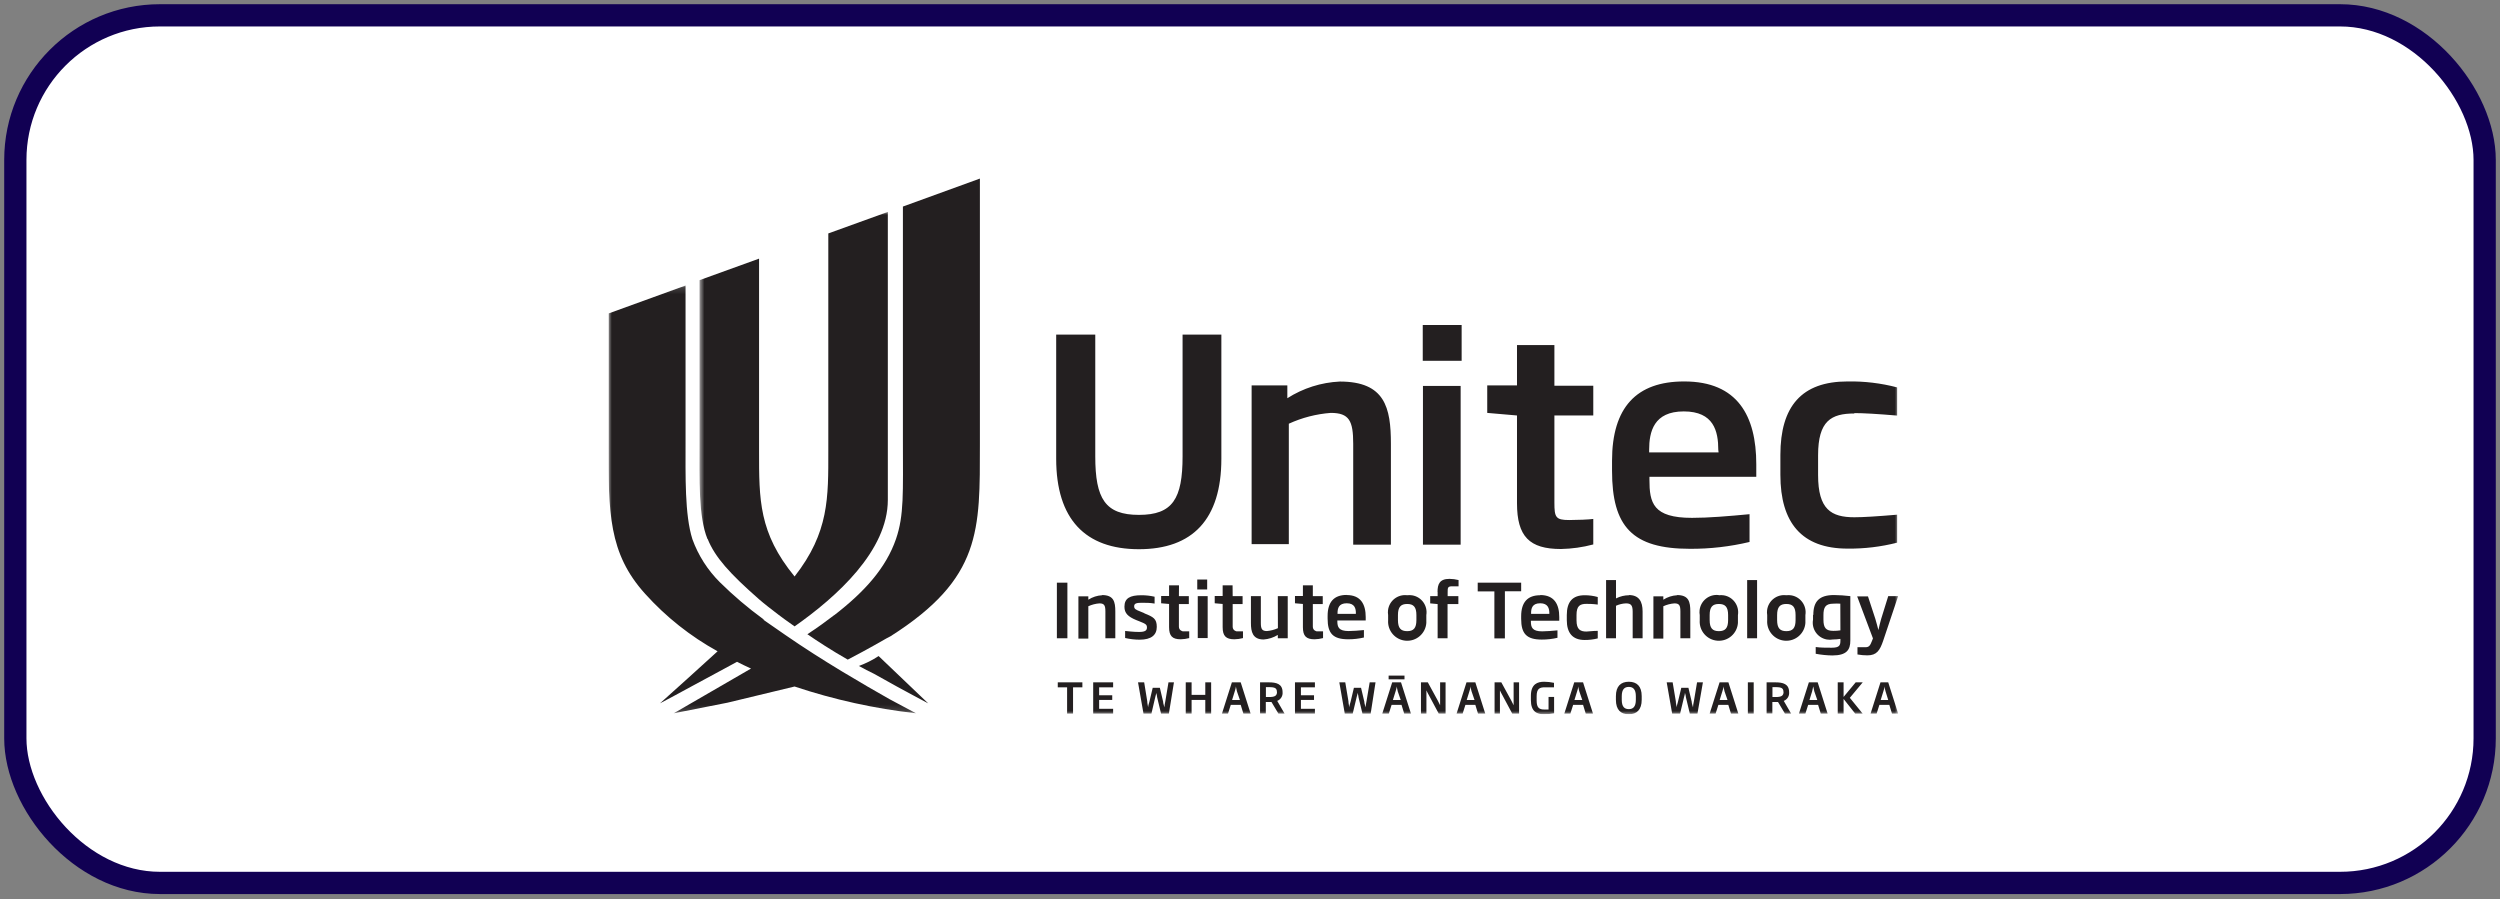
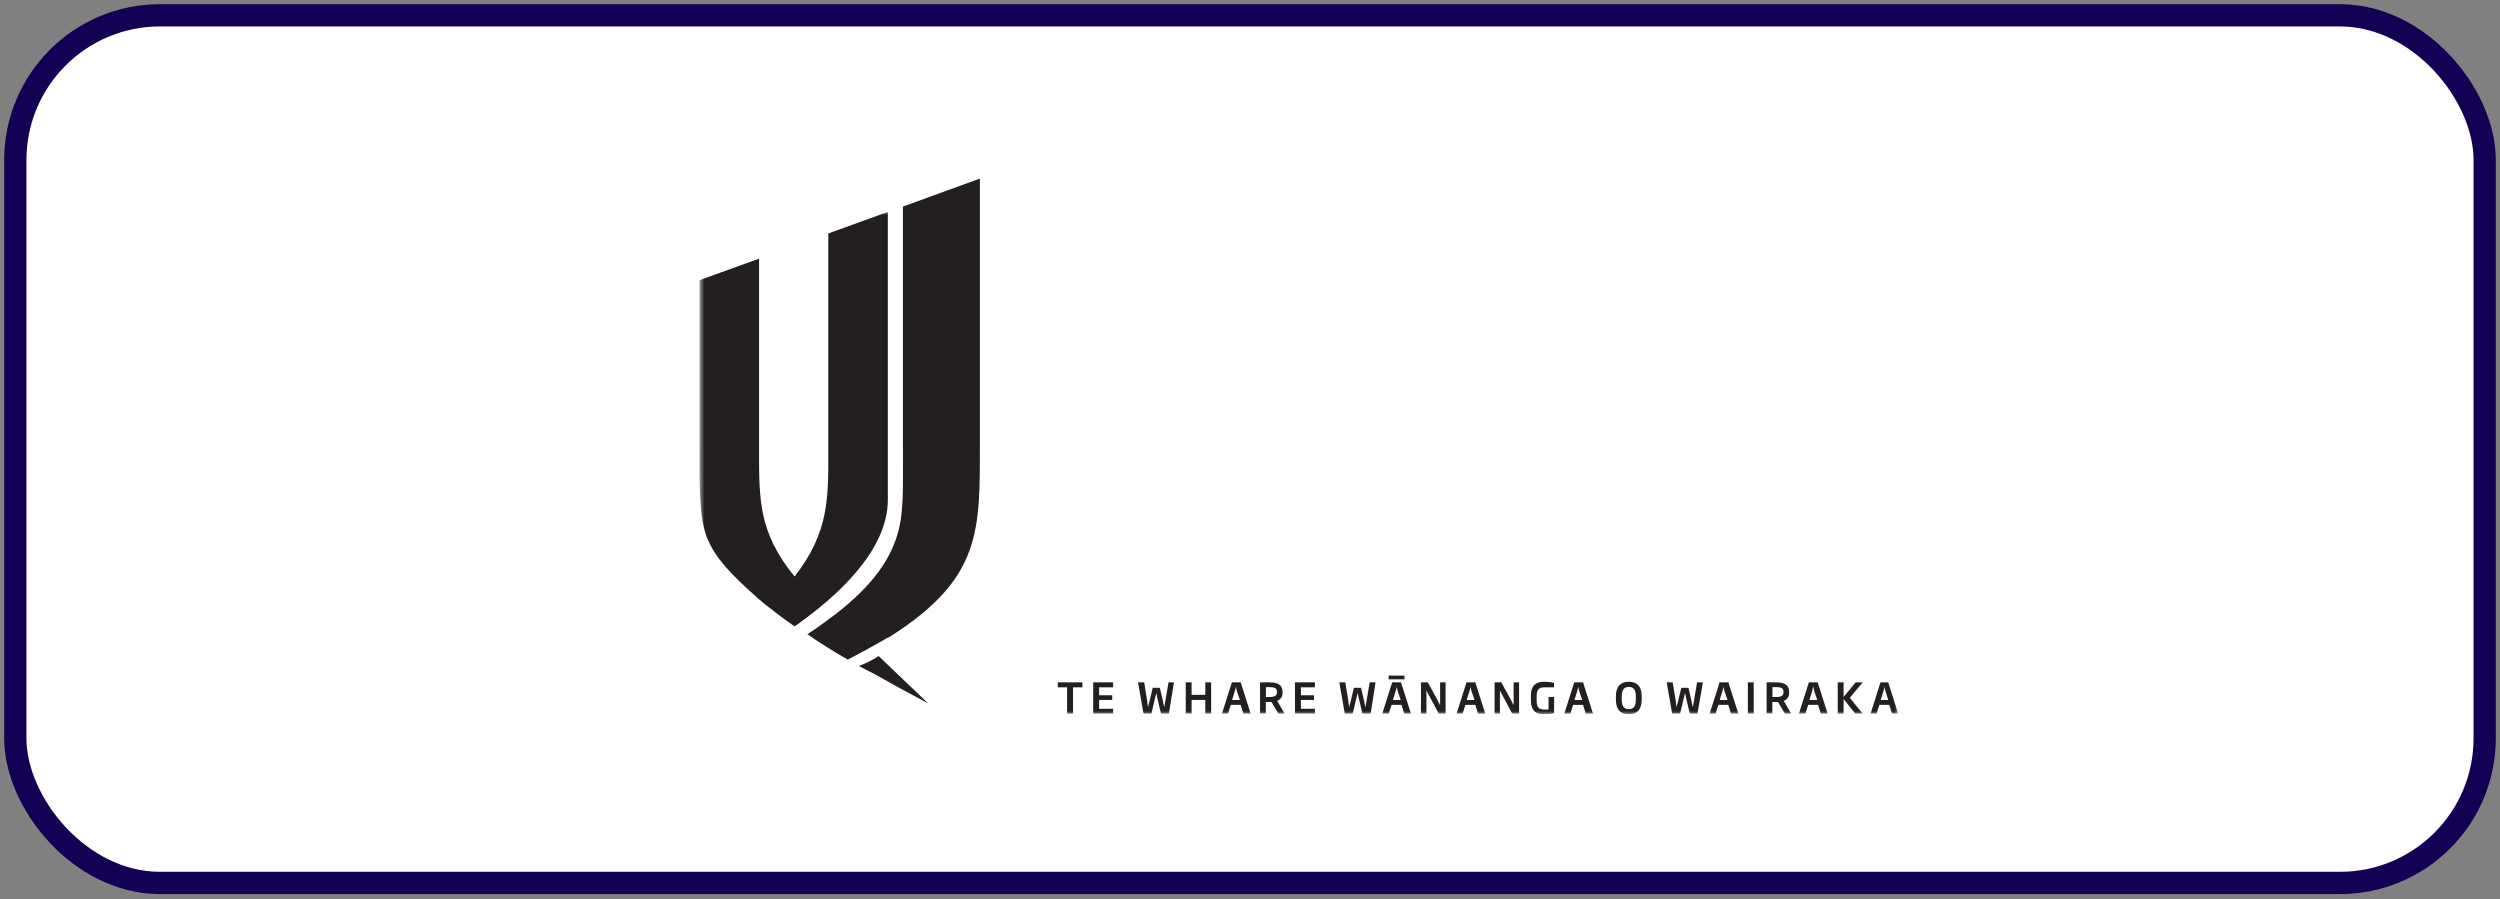
<svg xmlns="http://www.w3.org/2000/svg" width="378" height="136" viewBox="0 0 378 136" fill="none">
  <rect x="0" y="0" width="378" height="136" fill="#808080" stroke="none" />
  <rect x="2.318" y="2.318" width="373.364" height="131.18" rx="21.863" fill="white" stroke="#110053" stroke-width="3.364" />
  <g clip-path="url(#clip0_70_280)">
    <mask id="mask0_70_280" style="mask-type:luminance" maskUnits="userSpaceOnUse" x="105" y="31" width="182" height="78">
      <path d="M105.75 31.994H287V108H105.75V31.994Z" fill="white" />
    </mask>
    <g mask="url(#mask0_70_280)">
      <path d="M107 81.495C108.11 84.255 110.345 86.73 114.755 90.6C115.58 91.32 116.6 92.1 117.755 92.985C117.965 93.135 119.105 94.005 120.14 94.71C126.56 90.21 134.24 83.25 134.24 75.585V32.04L125.24 35.295V68.1C125.24 75.225 125.375 80.475 120.14 87.165C114.725 80.55 114.77 75.57 114.77 68.115V39.105L105.77 42.36V66.66C105.77 72.66 105.59 78.105 106.97 81.495M286.07 107.895L285.665 106.575H284.165L283.745 107.895H282.83L284.33 103.171H285.5L287 107.895H286.07ZM285.095 104.535C285.025 104.289 284.97 104.039 284.93 103.785C284.93 104.04 284.84 104.295 284.765 104.535L284.36 105.84H285.5L285.095 104.535ZM280.505 107.895L278.75 105.676V107.895H277.865V103.171H278.75V105.375L280.58 103.171H281.644L279.695 105.51L281.63 107.895H280.505ZM275.3 107.895L274.895 106.575H273.395L272.975 107.895H272L273.5 103.171H274.835L276.335 107.895H275.3ZM274.325 104.535C274.257 104.288 274.201 104.038 274.16 103.785C274.118 104.038 274.062 104.288 273.995 104.535L273.59 105.84H274.775L274.325 104.535ZM269.885 107.895L268.835 106.14H267.98V107.88H267.11V103.171H268.43C269.57 103.171 270.515 103.395 270.515 104.67C270.567 105.237 270.236 105.77 269.705 105.975L270.815 107.895H269.885ZM269.66 104.625C269.66 103.89 269.15 103.89 267.995 103.89V105.39H268.49C269.3 105.39 269.675 105.225 269.675 104.611L269.66 104.625ZM264.275 103.171H265.16V107.895H264.275V103.171ZM261.725 107.895L261.32 106.575H259.82L259.4 107.895H258.5L260 103.171H261.335L262.835 107.895H261.725ZM260.75 104.535C260.681 104.288 260.625 104.038 260.585 103.785C260.585 104.04 260.495 104.295 260.42 104.535L260.014 105.84H261.2L260.75 104.535ZM256.655 107.895H255.5L254.9 105.39C254.9 105.18 254.81 104.955 254.765 104.76C254.765 104.955 254.69 105.18 254.63 105.39L254.03 107.895H252.83L252.005 103.171H252.905L253.385 106.035C253.385 106.335 253.475 106.665 253.52 106.95C253.52 106.665 253.655 106.365 253.715 106.08L254.21 103.995H255.29L255.785 106.095C255.785 106.38 255.92 106.665 255.98 106.95C255.98 106.65 256.055 106.365 256.115 106.035L256.595 103.171H257.48L256.655 107.895ZM246.275 108C245.075 108 244.325 107.341 244.325 105.81V105.256C244.325 103.755 245.075 103.08 246.275 103.08C247.475 103.08 248.225 103.74 248.225 105.256V105.81C248.225 107.31 247.475 108 246.275 108ZM247.34 105.271C247.34 104.22 246.92 103.86 246.275 103.86C245.63 103.86 245.21 104.221 245.21 105.271V105.81C245.21 106.875 245.63 107.22 246.275 107.22C246.92 107.22 247.34 106.86 247.34 105.81V105.271ZM239.765 107.895L239.36 106.575H237.86L237.44 107.895H236.525L238.025 103.171H239.36L240.86 107.895H239.765ZM238.79 104.535C238.72 104.288 238.666 104.038 238.625 103.785C238.625 104.04 238.535 104.295 238.46 104.535L238.055 105.84H239.24L238.79 104.535ZM233.45 108C232.37 108 231.47 107.58 231.47 105.87V105.21C231.47 103.41 232.49 103.08 233.465 103.08C233.97 103.082 234.472 103.138 234.965 103.245V103.92H233.6C232.835 103.92 232.34 104.085 232.34 105.271V105.93C232.34 107.01 232.73 107.28 233.495 107.28H234.14V105.375H234.98V107.85C234.486 107.947 233.983 107.997 233.48 108M228.65 107.895L227.15 105.09C227.03 104.88 226.895 104.625 226.79 104.386V107.895H225.98V103.171H227L228.5 105.915C228.62 106.125 228.755 106.41 228.86 106.635V103.171H229.685V107.895H228.65ZM223.475 107.895L223.07 106.575H221.57L221.15 107.895H220.235L221.735 103.171H223.07L224.57 107.895H223.475ZM222.5 104.535C222.431 104.288 222.375 104.038 222.335 103.785C222.335 104.04 222.245 104.295 222.17 104.535L221.765 105.84H222.95L222.5 104.535ZM217.535 107.895L216.035 105.09C215.915 104.88 215.78 104.625 215.675 104.386V107.895H214.85V103.171H215.885L217.385 105.915C217.505 106.125 217.64 106.41 217.745 106.635V103.171H218.57V107.895H217.535ZM212.315 107.895L211.91 106.575H210.41L209.99 107.895H209L210.5 103.171H211.835L213.335 107.895H212.315ZM209.96 102.15H212.36V102.72H209.96V102.15ZM211.34 104.535C211.271 104.288 211.216 104.038 211.175 103.785C211.175 104.04 211.085 104.295 211.01 104.535L210.605 105.84H211.79L211.34 104.535ZM207.245 107.895H206L205.4 105.39C205.4 105.18 205.31 104.955 205.265 104.76C205.265 104.955 205.19 105.18 205.13 105.39L204.53 107.895H203.33L202.505 103.171H203.405L203.885 106.035C203.885 106.335 203.975 106.665 204.02 106.95C204.02 106.665 204.14 106.365 204.215 106.08L204.71 103.995H205.79L206.285 106.095C206.285 106.38 206.42 106.665 206.48 106.95C206.48 106.65 206.555 106.365 206.615 106.035L207.095 103.171H207.98L207.245 107.895ZM195.8 107.895V103.171H198.815V103.92H196.7V105.12H198.68V105.825H196.7V107.175H198.815V107.895H195.8ZM193.295 107.895L192.245 106.14H191.39V107.88H190.52V103.171H191.84C192.98 103.171 193.925 103.395 193.925 104.67C193.977 105.237 193.646 105.77 193.115 105.975L194.225 107.895H193.295ZM193.07 104.625C193.07 103.89 192.56 103.89 191.405 103.89V105.39H191.9C192.71 105.39 193.085 105.225 193.085 104.611L193.07 104.625ZM188 107.895L187.595 106.575H186.095L185.675 107.895H184.76L186.26 103.171H187.595L189.095 107.895H188ZM187.025 104.535C186.957 104.288 186.901 104.038 186.86 103.785C186.86 104.04 186.77 104.295 186.695 104.535L186.29 105.84H187.475L187.025 104.535ZM182.24 107.895V105.825H180.17V107.895H179.285V103.171H180.17V105.06H182.24V103.171H183.125V107.895H182.24ZM176.735 107.895H175.55L174.95 105.39C174.95 105.18 174.86 104.955 174.815 104.76C174.815 104.955 174.725 105.18 174.68 105.39L174.095 107.895H172.895L172.07 103.171H173L173.465 106.035C173.465 106.335 173.555 106.665 173.6 106.95C173.6 106.665 173.72 106.365 173.795 106.08L174.29 103.995H175.37L175.865 106.095C175.865 106.38 176 106.665 176.06 106.95C176.06 106.65 176.135 106.365 176.195 106.035L176.675 103.171H177.5L176.735 107.895ZM165.29 107.895V103.171H168.305V103.92H166.19V105.12H168.17V105.825H166.19V107.175H168.305V107.895H165.29ZM162.245 103.92V107.895H161.345V103.92H159.935V103.171H163.655V103.92H162.245ZM129.86 100.695C130.61 101.1 131.36 101.506 132.185 101.895L135.605 103.801C137.24 104.7 138.86 105.555 140.345 106.35L132.845 99.195C131.909 99.813 130.901 100.317 129.845 100.695" fill="#231F20" />
    </g>
    <path d="M126.14 93C125.03 93.855 123.665 94.86 122.075 95.895C123.575 96.931 125.705 98.325 128.18 99.735C128.915 99.36 131.495 97.995 134.03 96.525L134.66 96.195C148.43 87.435 148.16 80.205 148.16 67.125V27L136.52 31.23V66.66C136.52 74.49 136.715 77.895 135.47 81.51C133.97 85.83 130.805 89.415 126.14 93.015" fill="#231F20" />
    <mask id="mask1_70_280" style="mask-type:luminance" maskUnits="userSpaceOnUse" x="92" y="43" width="195" height="65">
-       <path d="M92 43.144H287V107.856H92V43.144Z" fill="white" />
-     </mask>
+       </mask>
    <g mask="url(#mask1_70_280)">
      <path d="M230 88.095H223.43V89.415H225.95V96.525H227.54V89.4H230V88.095ZM234.259 92.82H231.5V92.715C231.5 91.98 231.68 91.215 232.88 91.215C234.08 91.215 234.259 92.025 234.259 92.715V92.82ZM232.88 90C230.975 90 230 91.05 230 93.18V93.57C230 95.82 230.825 96.705 233.12 96.705C233.917 96.707 234.713 96.617 235.49 96.435V95.31C234.65 95.385 233.855 95.46 233.18 95.46C231.68 95.46 231.47 94.86 231.47 93.96V93.855H235.76V93.3C235.76 91.365 235.01 89.97 232.88 89.97M236.9 92.955V93.765C236.9 95.685 237.755 96.765 239.6 96.765C240.268 96.771 240.933 96.69 241.58 96.525V95.385C240.77 95.385 240.215 95.49 239.87 95.49C238.94 95.49 238.37 95.175 238.37 93.795V92.985C238.37 91.605 238.895 91.305 239.87 91.305C240.215 91.305 240.785 91.305 241.58 91.41V90.27C240.936 90.088 240.269 89.998 239.6 90C237.755 90 236.9 91.005 236.9 93M214.16 93.75C214.16 94.965 213.74 95.43 212.765 95.43C211.79 95.43 211.37 94.965 211.37 93.75V93C211.37 91.77 211.805 91.32 212.765 91.32C213.725 91.32 214.16 91.77 214.16 93V93.75ZM212.765 90C211.343 89.823 210.047 90.833 209.87 92.255C209.839 92.503 209.844 92.754 209.885 93V93.78C209.77 95.375 210.969 96.761 212.564 96.876C214.159 96.991 215.545 95.791 215.66 94.197C215.67 94.058 215.67 93.919 215.66 93.78V93C215.896 91.587 214.941 90.249 213.527 90.014C213.275 89.972 213.018 89.967 212.765 90ZM204.995 92.82H202.235V92.715C202.235 91.98 202.415 91.215 203.63 91.215C204.845 91.215 205.01 92.025 205.01 92.715L204.995 92.82ZM203.615 89.955C201.71 89.955 200.735 91.005 200.735 93.135V93.525C200.735 95.775 201.545 96.66 203.855 96.66C204.653 96.663 205.448 96.572 206.225 96.39V95.265C205.385 95.34 204.59 95.415 203.915 95.415C202.415 95.415 202.205 94.815 202.205 93.915V93.81H206.495V93.3C206.495 91.365 205.745 89.97 203.615 89.97M217.37 89.52V90.135H216.245V91.23L217.37 91.335V96.51H218.87V91.335H220.505V90.135H218.885V89.55C218.885 88.89 218.885 88.65 219.545 88.65H220.535V87.705C220.084 87.588 219.621 87.527 219.155 87.525C217.655 87.525 217.355 88.335 217.355 89.505M284.435 93.57C284.27 94.14 284.15 94.65 284.015 95.265C283.835 94.635 283.729 94.125 283.55 93.57L282.44 90.18H280.805L283.19 96.525L283.04 96.915C282.77 97.62 282.59 97.86 282.05 97.86H280.85V98.955C281.345 99.046 281.847 99.091 282.35 99.09C283.76 99.09 284.24 98.355 284.75 96.84L287 90.135H285.5L284.435 93.57ZM278.27 95.31C277.917 95.363 277.561 95.388 277.205 95.385C276.095 95.385 275.705 94.965 275.705 93.69V93C275.705 91.815 276.02 91.275 277.205 91.275C277.554 91.251 277.906 91.251 278.255 91.275L278.27 95.31ZM274.13 92.97V93.69C273.875 95.092 274.805 96.435 276.206 96.69C276.512 96.746 276.825 96.746 277.13 96.69C277.511 96.686 277.892 96.656 278.27 96.6V96.855C278.27 97.576 278.135 97.935 276.95 97.935C276.17 97.935 275.255 97.935 274.535 97.83V98.85C275.361 99.006 276.199 99.091 277.04 99.105C279.23 99.105 279.77 98.25 279.77 96.855V90.135C278.953 90.036 278.132 89.981 277.31 89.97C275.09 89.97 274.174 90.915 274.174 92.97M261.29 93.75C261.29 94.965 260.869 95.43 259.895 95.43C258.92 95.43 258.5 94.965 258.5 93.75V93C258.5 91.77 258.935 91.32 259.895 91.32C260.855 91.32 261.29 91.77 261.29 93V93.75ZM259.835 89.97C258.41 89.816 257.13 90.846 256.976 92.271C256.949 92.514 256.957 92.759 257 93V93.78C256.885 95.375 258.085 96.761 259.679 96.876C261.274 96.991 262.66 95.791 262.775 94.197C262.785 94.058 262.785 93.919 262.775 93.78V93C263.009 91.586 262.054 90.25 260.64 90.015C260.394 89.975 260.142 89.969 259.895 90M253.595 90C252.848 90.037 252.124 90.27 251.495 90.675V90.165H249.995V96.555H251.495V91.665C252.024 91.422 252.594 91.275 253.175 91.23C253.91 91.23 254.075 91.545 254.075 92.46V96.51H255.575V92.46C255.575 90.96 255.335 89.97 253.535 89.97M264.17 96.51H265.67V87.705H264.17V96.51ZM246.334 90C245.641 90 244.958 90.165 244.34 90.48V87.705H242.84V96.51H244.34V91.59C244.812 91.374 245.321 91.252 245.84 91.23C246.59 91.23 246.86 91.5 246.86 92.49V96.51H248.36V92.46C248.36 90.96 247.835 89.97 246.26 89.97M271.49 93.75C271.49 94.965 271.069 95.43 270.095 95.43C269.12 95.43 268.7 94.965 268.7 93.75V93C268.7 91.77 269.135 91.32 270.095 91.32C271.054 91.32 271.49 91.77 271.49 93V93.75ZM270.08 90C268.658 89.823 267.361 90.833 267.185 92.255C267.154 92.503 267.159 92.754 267.2 93V93.78C267.085 95.375 268.284 96.761 269.879 96.876C271.474 96.991 272.86 95.791 272.975 94.197C272.985 94.058 272.985 93.919 272.975 93.78V93C273.209 91.586 272.254 90.25 270.84 90.015C270.594 89.975 270.342 89.969 270.095 90M159.8 96.51H161.39V88.095H159.8V96.51ZM173 92.7L172.49 92.49C171.709 92.19 171.485 92.07 171.485 91.665C171.485 91.26 171.815 91.14 172.595 91.14C173.374 91.14 173.855 91.14 174.575 91.26V90.225C173.916 90.072 173.241 89.996 172.565 90C170.855 90 170.015 90.45 170.015 91.74C170.015 92.73 170.57 93.24 171.785 93.75L172.28 93.945C173.225 94.32 173.42 94.44 173.42 94.875C173.42 95.31 173.165 95.55 172.235 95.55C171.305 95.55 170.45 95.43 170.12 95.4V96.465C170.838 96.632 171.573 96.718 172.31 96.721C174.095 96.721 174.905 96 174.905 94.785C174.905 93.57 174.41 93.285 173.045 92.745M166.655 90C165.908 90.037 165.184 90.27 164.555 90.675V90.165H163.055V96.555H164.555V91.665C165.085 91.421 165.654 91.274 166.235 91.23C166.97 91.23 167.135 91.545 167.135 92.46V96.51H168.635V92.46C168.635 90.96 168.395 89.97 166.595 89.97M186.365 88.5H184.865V90.12H183.665V91.215L184.865 91.32V94.83C184.865 96.165 185.375 96.66 186.635 96.66C187.076 96.653 187.513 96.593 187.94 96.48V95.46H186.965C186.965 95.46 186.38 95.355 186.38 94.755V91.335H187.88V90.135H186.38L186.365 88.5ZM181.025 89.13H182.525V87.63H181.025V89.13ZM178.265 88.5H176.765V90.12H175.565V91.215L176.765 91.32V94.83C176.765 96.165 177.26 96.66 178.52 96.66C178.956 96.652 179.389 96.592 179.809 96.48V95.46H178.85C178.85 95.46 178.25 95.355 178.25 94.755V91.335H179.75V90.135H178.25L178.265 88.5ZM181.1 96.48H182.6V90.135H181.1V96.48ZM193.22 94.98C192.693 95.218 192.13 95.365 191.555 95.415C190.805 95.415 190.64 95.085 190.64 94.185V90.135H189.14V94.2C189.14 95.52 189.395 96.69 191.06 96.69C191.82 96.636 192.556 96.399 193.205 96V96.51H194.705V90.135H193.205L193.22 94.98ZM198.5 88.5H197V90.12H195.8V91.215L197 91.32V94.83C197 96.165 197.495 96.66 198.755 96.66C199.19 96.652 199.623 96.592 200.045 96.48V95.46H199.085C199.085 95.46 198.5 95.355 198.5 94.755V91.335H200V90.135H198.5V88.5ZM178.805 69C178.805 75.42 177.305 77.85 172.205 77.85C167.105 77.85 165.605 75.405 165.605 69V50.595H159.695V69.36C159.695 78.51 164.105 83.04 172.205 83.04C180.305 83.04 184.67 78.54 184.67 69.36V50.595H178.805V69ZM202.58 57.69C199.76 57.823 197.025 58.692 194.645 60.21V58.275H189.245V82.275H194.87V64.065C196.871 63.149 199.02 62.595 201.214 62.43C204.005 62.43 204.605 63.63 204.605 67.095V82.35H210.305V67.095C210.305 61.62 209.405 57.69 202.58 57.69ZM235.025 52.17H229.37V58.275H224.87V62.43L229.37 62.82V76.08C229.37 81.12 231.245 83.01 236.015 83.01C237.667 82.978 239.309 82.747 240.904 82.32V78.465C240.215 78.555 238.505 78.63 237.26 78.63C235.205 78.63 235.025 78.21 235.025 75.99V62.82H240.904V58.32H235.025V52.17ZM215.15 82.35H220.85V58.35H215.15V82.35ZM280.385 62.46C281.72 62.46 283.82 62.58 286.85 62.835V58.575C284.403 57.932 281.879 57.629 279.35 57.675C272.405 57.675 269.194 61.44 269.194 68.79V71.79C269.194 79.02 272.405 82.95 279.35 82.95C281.878 82.98 284.4 82.677 286.85 82.05V77.82C283.85 78.075 281.72 78.21 280.385 78.21C276.875 78.21 274.895 77.025 274.895 71.835V68.835C274.895 63.63 276.875 62.52 280.385 62.52M254.63 57.675C247.43 57.675 243.74 61.605 243.74 69.675V71.175C243.74 79.635 246.815 82.98 255.53 82.98C258.56 82.995 261.582 82.647 264.53 81.945V77.745C261.35 78.045 258.365 78.3 255.83 78.3C249.92 78.3 249.395 76.035 249.395 72.525V72.09H265.55V70.2C265.55 62.895 262.73 57.675 254.66 57.675M259.85 68.4H249.35V68.025C249.35 65.28 250.04 62.205 254.585 62.205C259.13 62.205 259.805 65.205 259.805 68.025L259.85 68.4ZM215.12 54.555H221V49.14H215.12V54.555ZM134.48 105.705C130.595 103.5 124.43 99.945 118.73 96C113.03 92.055 116.345 94.365 115.37 93.585C113.066 91.903 110.891 90.053 108.86 88.05C107.004 86.211 105.579 83.982 104.69 81.525C103.52 77.82 103.655 72 103.655 66.675V43.17L92 47.4V67.155C92 77.52 92 83.655 97.55 89.79C100.689 93.276 104.391 96.212 108.5 98.475C105.38 101.31 102.5 103.935 99.785 106.35C101.285 105.555 102.89 104.7 104.525 103.801C106.94 102.48 109.235 101.281 111.44 100.065C112.12 100.415 112.825 100.755 113.555 101.085L101.87 107.85L110 106.245L120.14 103.801C126.101 105.791 132.255 107.148 138.5 107.85L134.48 105.705Z" fill="#231F20" />
    </g>
  </g>
  <defs>
    <clipPath id="clip0_70_280">
      <rect width="195" height="81" fill="white" transform="translate(92 27)" />
    </clipPath>
  </defs>
</svg>